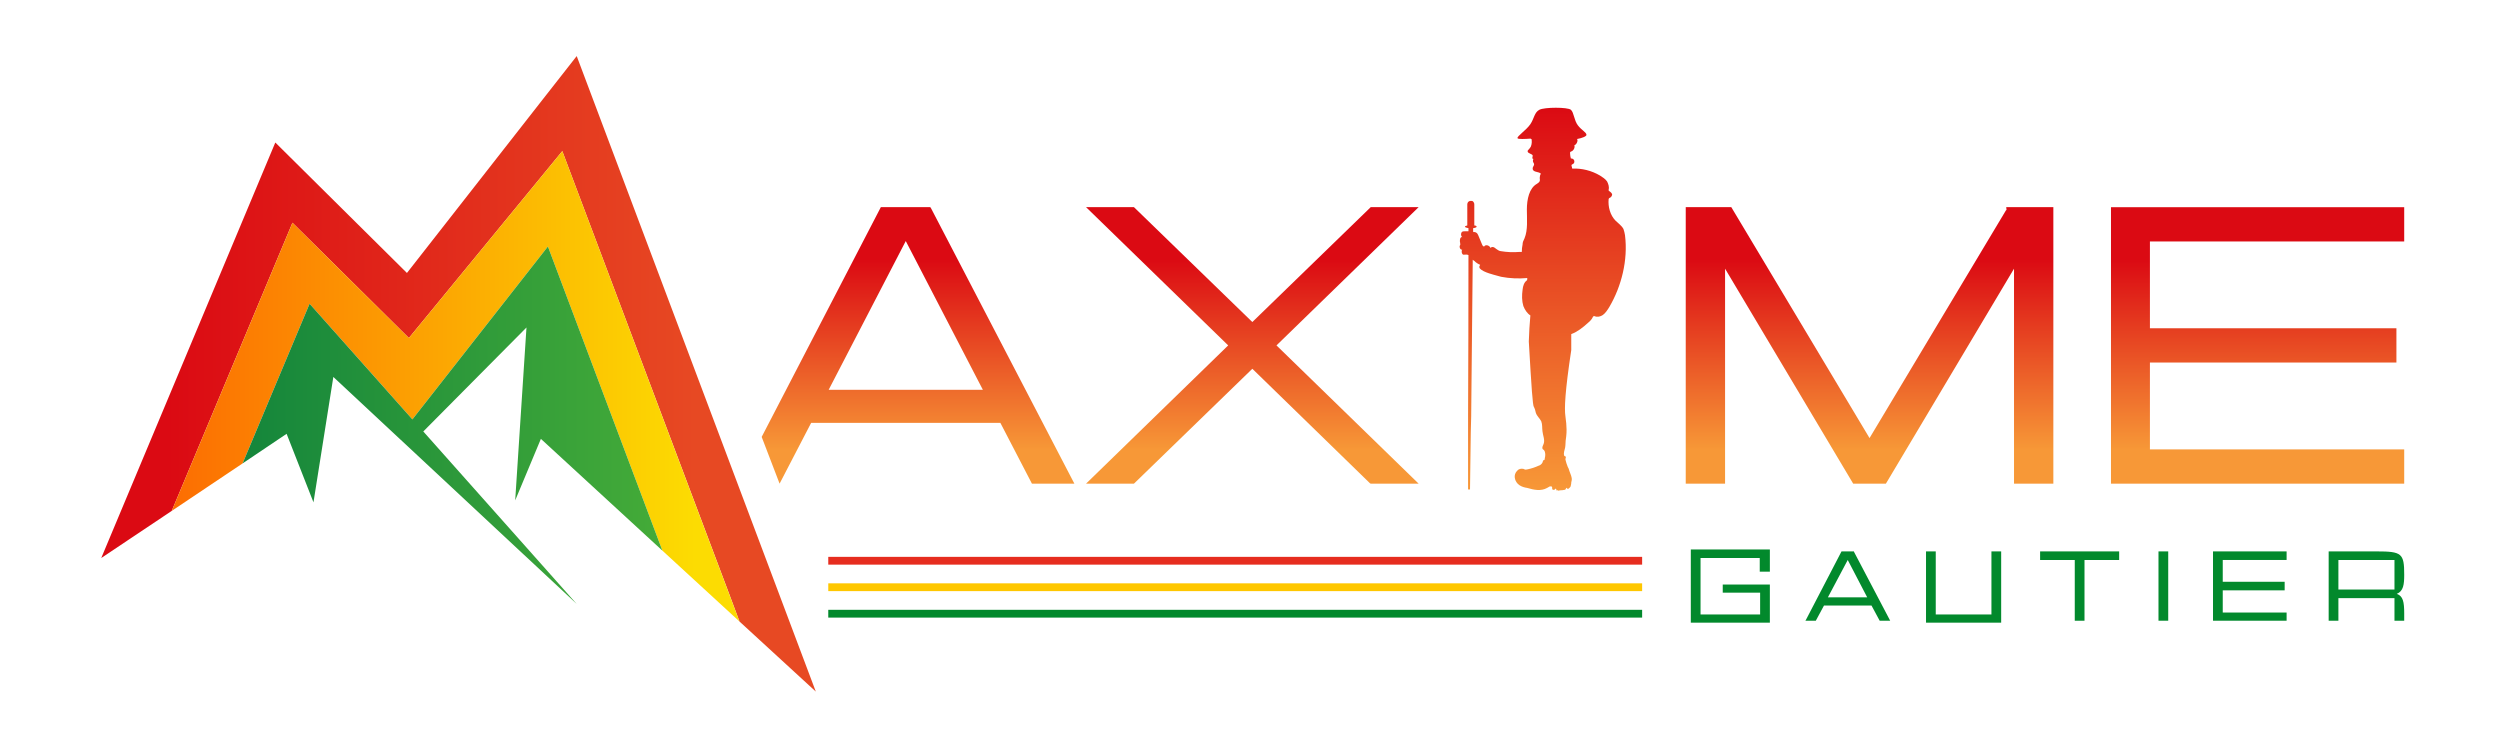
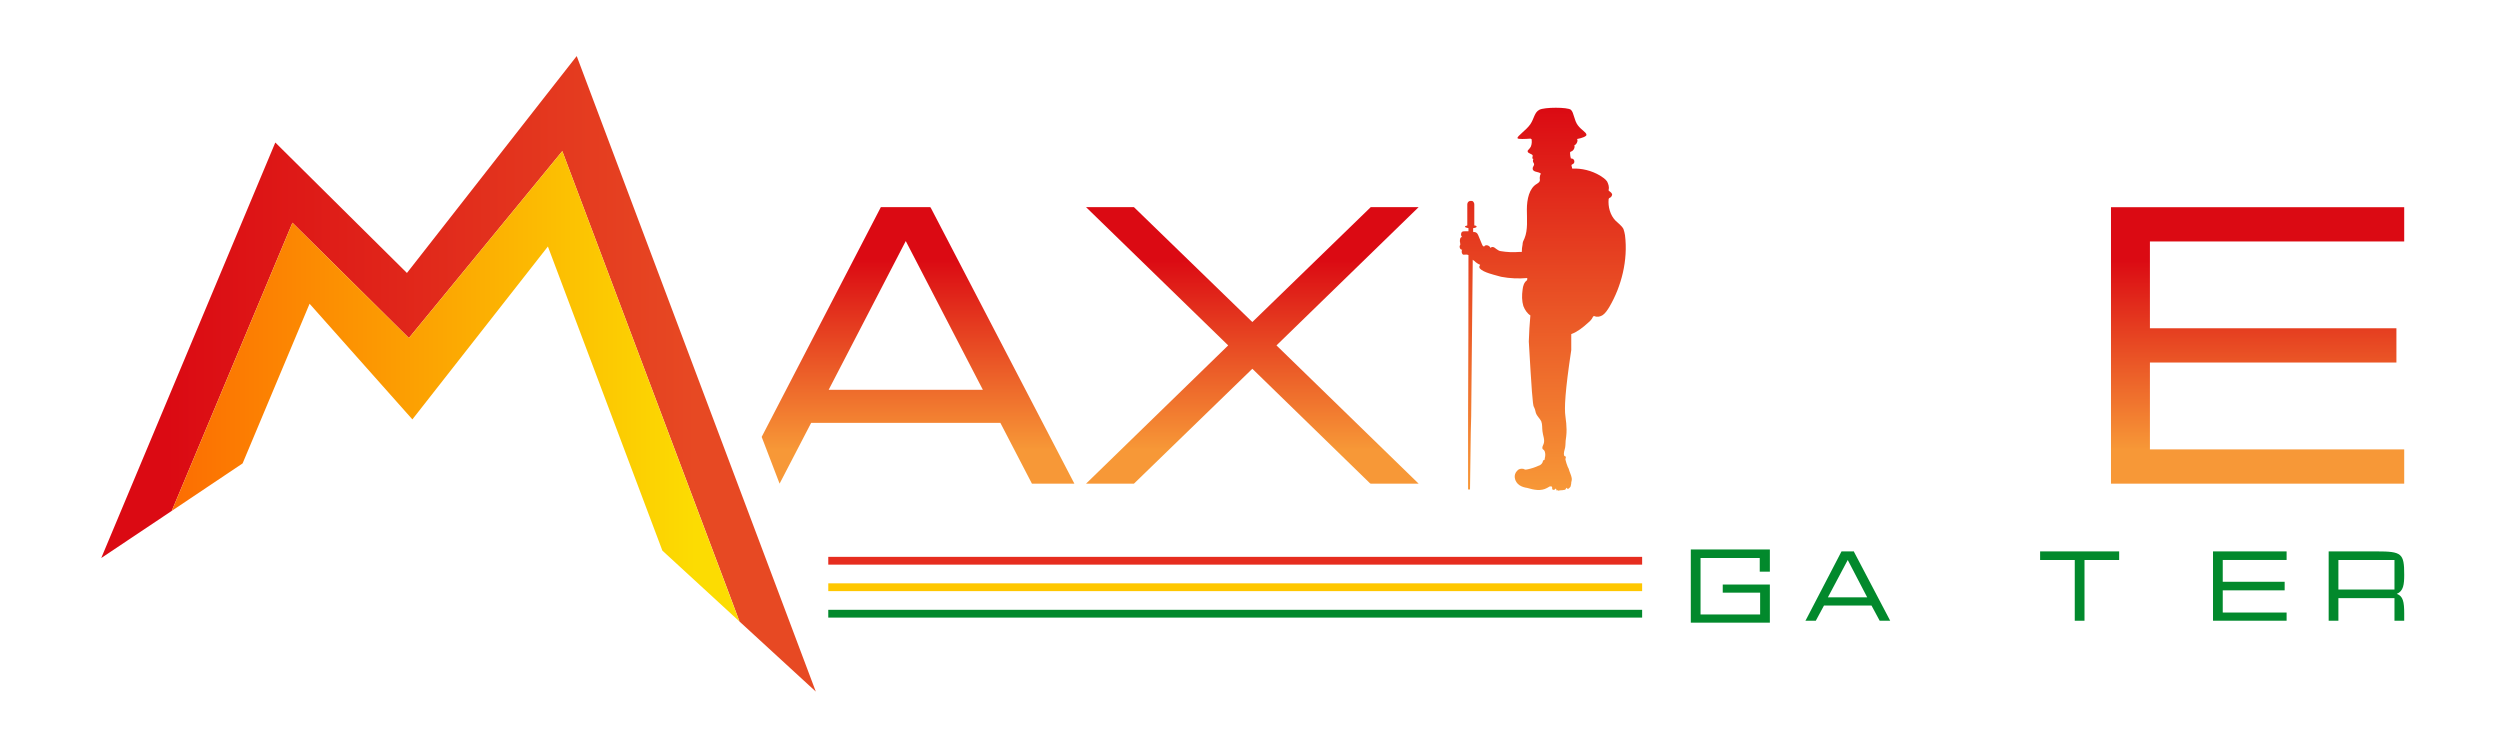
<svg xmlns="http://www.w3.org/2000/svg" viewBox="0 0 642 190" width="642" height="190">
  <title>Maxime Gautier Fullcolor</title>
  <defs>
    <linearGradient id="g1" x2="1" gradientUnits="userSpaceOnUse" gradientTransform="matrix(0,-48.857,55.284,0,204.352,115.562)">
      <stop offset="0" stop-color="#f79837" />
      <stop offset="1" stop-color="#db0a13" />
    </linearGradient>
    <linearGradient id="g2" x2="1" gradientUnits="userSpaceOnUse" gradientTransform="matrix(0,-48.857,58.809,0,292.102,115.562)">
      <stop offset="0" stop-color="#f79837" />
      <stop offset="1" stop-color="#db0a13" />
    </linearGradient>
    <linearGradient id="g3" x2="1" gradientUnits="userSpaceOnUse" gradientTransform="matrix(0,-48.857,51.774,0,546.228,115.562)">
      <stop offset="0" stop-color="#f79837" />
      <stop offset="1" stop-color="#db0a13" />
    </linearGradient>
    <linearGradient id="g4" x2="1" gradientUnits="userSpaceOnUse" gradientTransform="matrix(0,-48.857,64.925,0,453.388,115.562)">
      <stop offset="0" stop-color="#f79837" />
      <stop offset="1" stop-color="#db0a13" />
    </linearGradient>
    <linearGradient id="g5" x2="1" gradientUnits="userSpaceOnUse" gradientTransform="matrix(0,-98.277,42.664,0,282.962,125.975)">
      <stop offset="0" stop-color="#f79837" />
      <stop offset="1" stop-color="#db0a13" />
    </linearGradient>
    <linearGradient id="g6" x2="1" gradientUnits="userSpaceOnUse" gradientTransform="matrix(136.183,0,0,121.084,42.554,14.406)">
      <stop offset="0" stop-color="#db0a13" />
      <stop offset="1" stop-color="#e74923" />
    </linearGradient>
    <linearGradient id="g7" x2="1" gradientUnits="userSpaceOnUse" gradientTransform="matrix(136.183,0,0,112.831,42.554,38.775)">
      <stop offset="0" stop-color="#fc6c02" />
      <stop offset="1" stop-color="#fcdc02" />
    </linearGradient>
    <linearGradient id="g8" x2="1" gradientUnits="userSpaceOnUse" gradientTransform="matrix(136.183,0,0,116.022,42.554,63.27)">
      <stop offset="0" stop-color="#0c7f3c" />
      <stop offset="1" stop-color="#48ae38" />
    </linearGradient>
  </defs>
  <style>		.s0 { fill: url(#g1) } 		.s1 { fill: url(#g2) } 		.s2 { fill: url(#g3) } 		.s3 { fill: #02892c } 		.s4 { fill: none;stroke: #02892c;stroke-miterlimit:10;stroke-width: 2 } 		.s5 { fill: none;stroke: #ffc700;stroke-miterlimit:10;stroke-width: 2 } 		.s6 { fill: none;stroke: #e62d1f;stroke-miterlimit:10;stroke-width: 2 } 		.s7 { fill: url(#g4) } 		.s8 { fill: url(#g5) } 		.s9 { fill: url(#g6) } 		.s10 { fill: url(#g7) } 		.s11 { fill: url(#g8) } 	</style>
  <g id="Layer 1">
    <g id="&lt;Group&gt;">
      <path id="&lt;Compound Path&gt;" fill-rule="evenodd" class="s0" d="m239.1 53.5l36.8 70.7h-10.9l-8.1-15.6h-48.6l-8.1 15.6-4.6-12 30.6-59h12.7zm13.3 46.6l-19.8-38.2-19.8 38.2z" />
      <path id="&lt;Path&gt;" class="s1" d="m352 53.2l-30.4 29.5-30.4-29.5h-12.3l36.5 35.5-36.5 35.5h12.3l30.4-29.5 30.2 29.4 0.2 0.1h12.3l-36.5-35.5 36.5-35.5z" />
      <path id="&lt;Path&gt;" class="s2" d="m552.1 62v22.3h63.3v8.8h-63.3v22.3h65.3v8.8h-75.3v-71h13.4 61.9v8.8z" />
      <g id="&lt;Group&gt;">
        <path id="&lt;Compound Path&gt;" fill-rule="evenodd" class="s3" d="m476.1 141.7l9.3 17.7h-2.7l-2.1-3.9h-12.2l-2.1 3.9h-2.7l0.1-0.1 9.2-17.7h3.2zm3.4 11.7l-5-9.6-5.1 9.6z" />
-         <path id="&lt;Path&gt;" class="s3" d="m511.4 157.8h-14.3v-16.2h-2.5v18.3h19.3v-18.3h-2.5z" />
        <path id="&lt;Path&gt;" class="s3" d="m523.9 143.8h8.9v15.6h2.5v-15.6h8.9v-2.2h-20.3z" />
-         <path id="&lt;Path&gt;" class="s3" d="m554.3 159.4h2.5v-17.8h-2.5z" />
        <path id="&lt;Path&gt;" class="s3" d="m568.3 159.4h18.9v-2.1h-16.4v-5.7h15.9v-2.2h-15.9v-5.6h16.4v-2.2h-18.9z" />
        <path id="&lt;Compound Path&gt;" fill-rule="evenodd" class="s3" d="m617.4 157.6v1.8h-2.5v-5.8h-14.4v5.8h-2.5v-17.8h12.3c6.5 0 7.1 0.5 7.1 6 0 2.5-0.2 4.2-1.9 4.9 1.6 0.6 1.9 2 1.9 5.1zm-2.5-13.8h-14.4v7.6h14.4z" />
        <path id="&lt;Path&gt;" class="s3" d="m434.2 159.9h20.3v-9.8h-12.1v2.1h9.6v5.6h-15.3v-14.5h15.2v3.5h2.6v-5.7h-20.3z" />
      </g>
      <path id="&lt;Path&gt;" fill-rule="evenodd" class="s4" d="m421.7 157.6h-209" />
      <g id="&lt;Group&gt;">
        <path id="&lt;Path&gt;" fill-rule="evenodd" class="s5" d="m421.7 150.8h-209" />
      </g>
      <g id="&lt;Group&gt;">
        <path id="&lt;Path&gt;" fill-rule="evenodd" class="s6" d="m421.7 144h-209" />
      </g>
-       <path id="&lt;Path&gt;" class="s7" d="m527.3 53.2v71h-10.1v-55.2l-32.9 55.2h-8.4l-32.9-55.2v55.2h-10.1v-71h11.7l35.5 59.3 35.1-58.6q0.1 0.1 0.1 0.2l-0.1-0.9z" />
      <path id="&lt;Path&gt;" class="s8" d="m413.3 78.8c-0.5 0.8-1 1.6-1.7 2.1-0.6 0.4-1.4 0.6-2.1 0.3-0.1-0.1-0.3 0-0.4 0.1-0.3 0.7-0.8 1.2-1.3 1.6-1.3 1.2-2.7 2.3-4.3 2.9v4.1c-1.6 10.6-1.8 15-1.5 17 0 0.3 0.5 2.8 0.2 5.2-0.1 0.7-0.2 1.4-0.2 2.2 0 0.8-0.4 1.5-0.4 2.3q0.1 0.3 0.1 0.5 0.2 0 0.4 0.2 0 0 0 0.1 0 0.1 0 0.1-0.1 0.3-0.1 0.5 0.2 0.9 0.6 1.9c0.2 0.3 0.3 0.6 0.4 1q0 0 0 0c0.2 0.6 0.5 1.2 0.6 1.8 0.1 0.4 0 0.8-0.1 1.2q0 0.4-0.1 0.7c0 0.3-0.2 0.6-0.4 0.7 0 0.1-0.5 0.4-0.5 0.2 0-0.1-0.1-0.2-0.1-0.2-0.2-0.1-0.3 0.3-0.4 0.4q-0.1 0.1-0.3 0.1-0.4 0.1-0.8 0.1-0.4 0-0.6 0.1c-0.1 0-0.2 0-0.3-0.1q-0.2 0-0.4 0c0.2-0.2 0-0.4-0.1-0.4-0.2 0-0.3 0.2-0.3 0.3-0.3 0-0.6 0-0.6-0.3q0-0.1 0-0.3 0-0.2-0.2-0.3-0.2 0-0.4 0c-0.2 0.1-0.5 0.3-0.7 0.4-1.6 0.9-3.4 0.5-5.1 0-0.7-0.1-1.4-0.3-2-0.7-0.6-0.4-1.1-1.1-1.2-1.9-0.1-0.6 0.1-1.3 0.6-1.8 0.4-0.5 1-0.6 1.6-0.5 0.1 0.1 0.3 0.1 0.5 0.2q0.3 0 0.7-0.1 1.4-0.3 2.7-0.9c0.4-0.1 0.8-0.4 1-0.8 0.1-0.2 0.1-0.4 0.2-0.6 0.1 0 0.2 0 0.3-0.1 0.1-0.1 0.1-0.3 0.1-0.4 0.2-0.7 0.2-1.6-0.2-2.1-0.1-0.1-0.3-0.2-0.4-0.4-0.1-0.3 0.1-0.8 0.3-1.2 0.4-1-0.2-2.2-0.3-3.3-0.1-0.8 0-1.7-0.3-2.5-0.4-0.8-1.1-1.3-1.4-2.2q-0.1-0.4-0.2-0.8c-0.1-0.4-0.3-0.7-0.3-0.7-0.3-0.4-0.6-4.6-1.3-16.8q0.1-3.3 0.4-6.7c-0.8-0.5-1.4-1.4-1.8-2.4-0.4-1.3-0.4-2.8-0.2-4.2 0.1-1 0.4-1.9 1.1-2.4 0.1-0.1 0.1-0.3 0.1-0.5q0 0 0-0.1c-2.2 0.2-4.5 0.1-6.6-0.3-0.1 0 0 0-1.5-0.4 0 0-0.8-0.2-1.7-0.5-0.9-0.3-1.9-0.7-2.4-1.3-0.1-0.1-0.1-0.3-0.1-0.3q0-0.1 0-0.2 0.1-0.2 0.2-0.4c-0.5-0.2-1-0.5-1.5-1q-0.2-0.1-0.4-0.3-0.2 20.2-0.4 40.3l-0.1 3.9-0.2 14.8h-0.5v-14.9-3.8q0.1-20.7 0.1-41.5c-0.4-0.2-0.9-0.1-0.9-0.1q-0.2 0-0.5 0c-0.3-0.2-0.5-0.9-0.2-1.3-0.2 0.1-0.5-0.1-0.6-0.4-0.1-0.3-0.1-0.6 0.1-0.8q0-0.5-0.1-0.9c0-0.3 0-0.5 0.1-0.8 0.1-0.2 0.3-0.4 0.5-0.3-0.4-0.3-0.4-1.1 0-1.4 0.2-0.1 0.4-0.1 0.6-0.1q0.5 0 1 0v-0.8c-0.5-0.1-0.9-0.2-0.9-0.4 0-0.1 0.2-0.2 0.6-0.3v-5.4c0-0.5 0.3-0.8 0.7-0.9q0 0 0.1 0h0.3c0.2 0 0.4 0.1 0.5 0.3q0.2 0.2 0.2 0.6v5.4c0.4 0 0.6 0.2 0.6 0.3 0 0.2-0.3 0.3-0.9 0.4q0 0.5 0 0.9l0.1 0.1q0.2 0 0.4 0c0.1 0.1 0.3 0.1 0.5 0.3 0.1 0.1 0.2 0.3 0.3 0.5q0.5 1.2 1 2.4c0.1 0.2 0.2 0.5 0.5 0.5 0.1 0 0.1-0.1 0.2-0.2 0.5-0.3 1.2 0 1.5 0.6 0.2-0.4 0.7-0.3 1-0.1 0.3 0.2 0.6 0.5 1 0.7 0.2 0.1 0.4 0.2 0.6 0.2q2.4 0.4 4.8 0.2 0.3 0 0.6 0 0-1 0.2-1.9 0-0.3 0.1-0.7 0.2-0.4 0.4-0.9c0.9-2.2 0.6-4.9 0.6-7.4 0-2.6 0.6-5.5 2.6-6.6 0.3-0.2 0.6-0.4 0.7-0.7 0.1-0.3 0-0.5 0-0.8q0-0.6 0.3-1.1-0.2-0.1-0.3-0.2c-0.5-0.3-2-0.2-1.8-1.3 0.1-0.4 0.5-0.7 0.3-1.1q0-0.1-0.1-0.2c-0.2-0.3-0.2-0.7 0-1-0.1 0.1-0.3-0.1-0.3-0.2 0-0.2 0.1-0.4 0.1-0.6 0-0.5-1.2-0.5-1.3-1.1-0.1-0.3 0.4-0.5 0.8-1.2 0.3-0.7 0.3-1.4 0.2-2q-0.2 0.1-0.2-0.1c-1.4 0.1-3.3 0.2-3.4-0.1-0.2-0.5 2.2-2 3.3-3.6 1-1.5 1-3 2.3-3.7 1.3-0.7 7.3-0.7 8.1 0 0.8 0.7 0.8 2.7 1.8 4 1 1.3 2.1 1.7 2.2 2.4 0.1 0.4-1.2 0.9-2.4 1.1q0.1 0.2 0.1 0.5c-0.1 0.5-0.4 1-0.8 1.1 0.2 0.6-0.2 1.4-0.8 1.6-0.1 0-0.2 0.1-0.3 0.2 0 0.1 0 0.2 0 0.4 0 0.4 0.1 0.8 0.2 1.2q0 0 0 0 0.3 0 0.5 0.1c0.4 0.2 0.5 0.7 0.3 1.1q-0.2 0.2-0.4 0.3c-0.2 0-0.3 0.3-0.2 0.5q0.1 0.2 0.1 0.5 0 0 0.1 0.1c2.4-0.1 4.9 0.5 7.1 1.8 0.6 0.4 1.3 0.8 1.8 1.5 0.3 0.6 0.6 1.4 0.4 2.1 0 0.2 0 0.4 0.2 0.4 0.3 0.2 0.6 0.5 0.7 0.8 0 0.4-0.3 0.8-0.6 0.9-0.1 0-0.2 0.1-0.3 0.3-0.2 2 0.4 4.2 1.8 5.6 0.7 0.7 1.5 1.2 2 2.1 0.2 0.5 0.3 1.1 0.4 1.6 0.8 6.4-0.9 13.1-4 18.4z" />
      <g id="&lt;Group&gt;">
        <path id="&lt;Path&gt;" class="s9" d="m209.5 177.6l-19.6-18-2.5-6.7-43-114.1-39.4 48-29.9-29.6-31 74-18.1 12.1 44.7-106.7 33.8 33.5 34.9-44.6 8.7-11.1z" />
-         <path id="&lt;Path&gt;" class="s10" d="m189.9 159.6l-19.8-18.2-29.4-78.1-34.8 44.4-26.4-29.7-17.2 41-18.2 12.2 31-74 29.9 29.6 39.4-48z" />
-         <path id="&lt;Path&gt;" class="s11" d="m132.3 128.5l2.9-44.4-26.5 26.7 39.4 44.3-62.5-58.3-5.1 32.2-6.9-17.6-11.3 7.6 17.2-41 26.4 29.7 34.8-44.4 29.4 78.1 0.1 0.1-0.1-0.1-31.2-28.7z" />
+         <path id="&lt;Path&gt;" class="s10" d="m189.9 159.6l-19.8-18.2-29.4-78.1-34.8 44.4-26.4-29.7-17.2 41-18.2 12.2 31-74 29.9 29.6 39.4-48" />
      </g>
    </g>
  </g>
</svg>